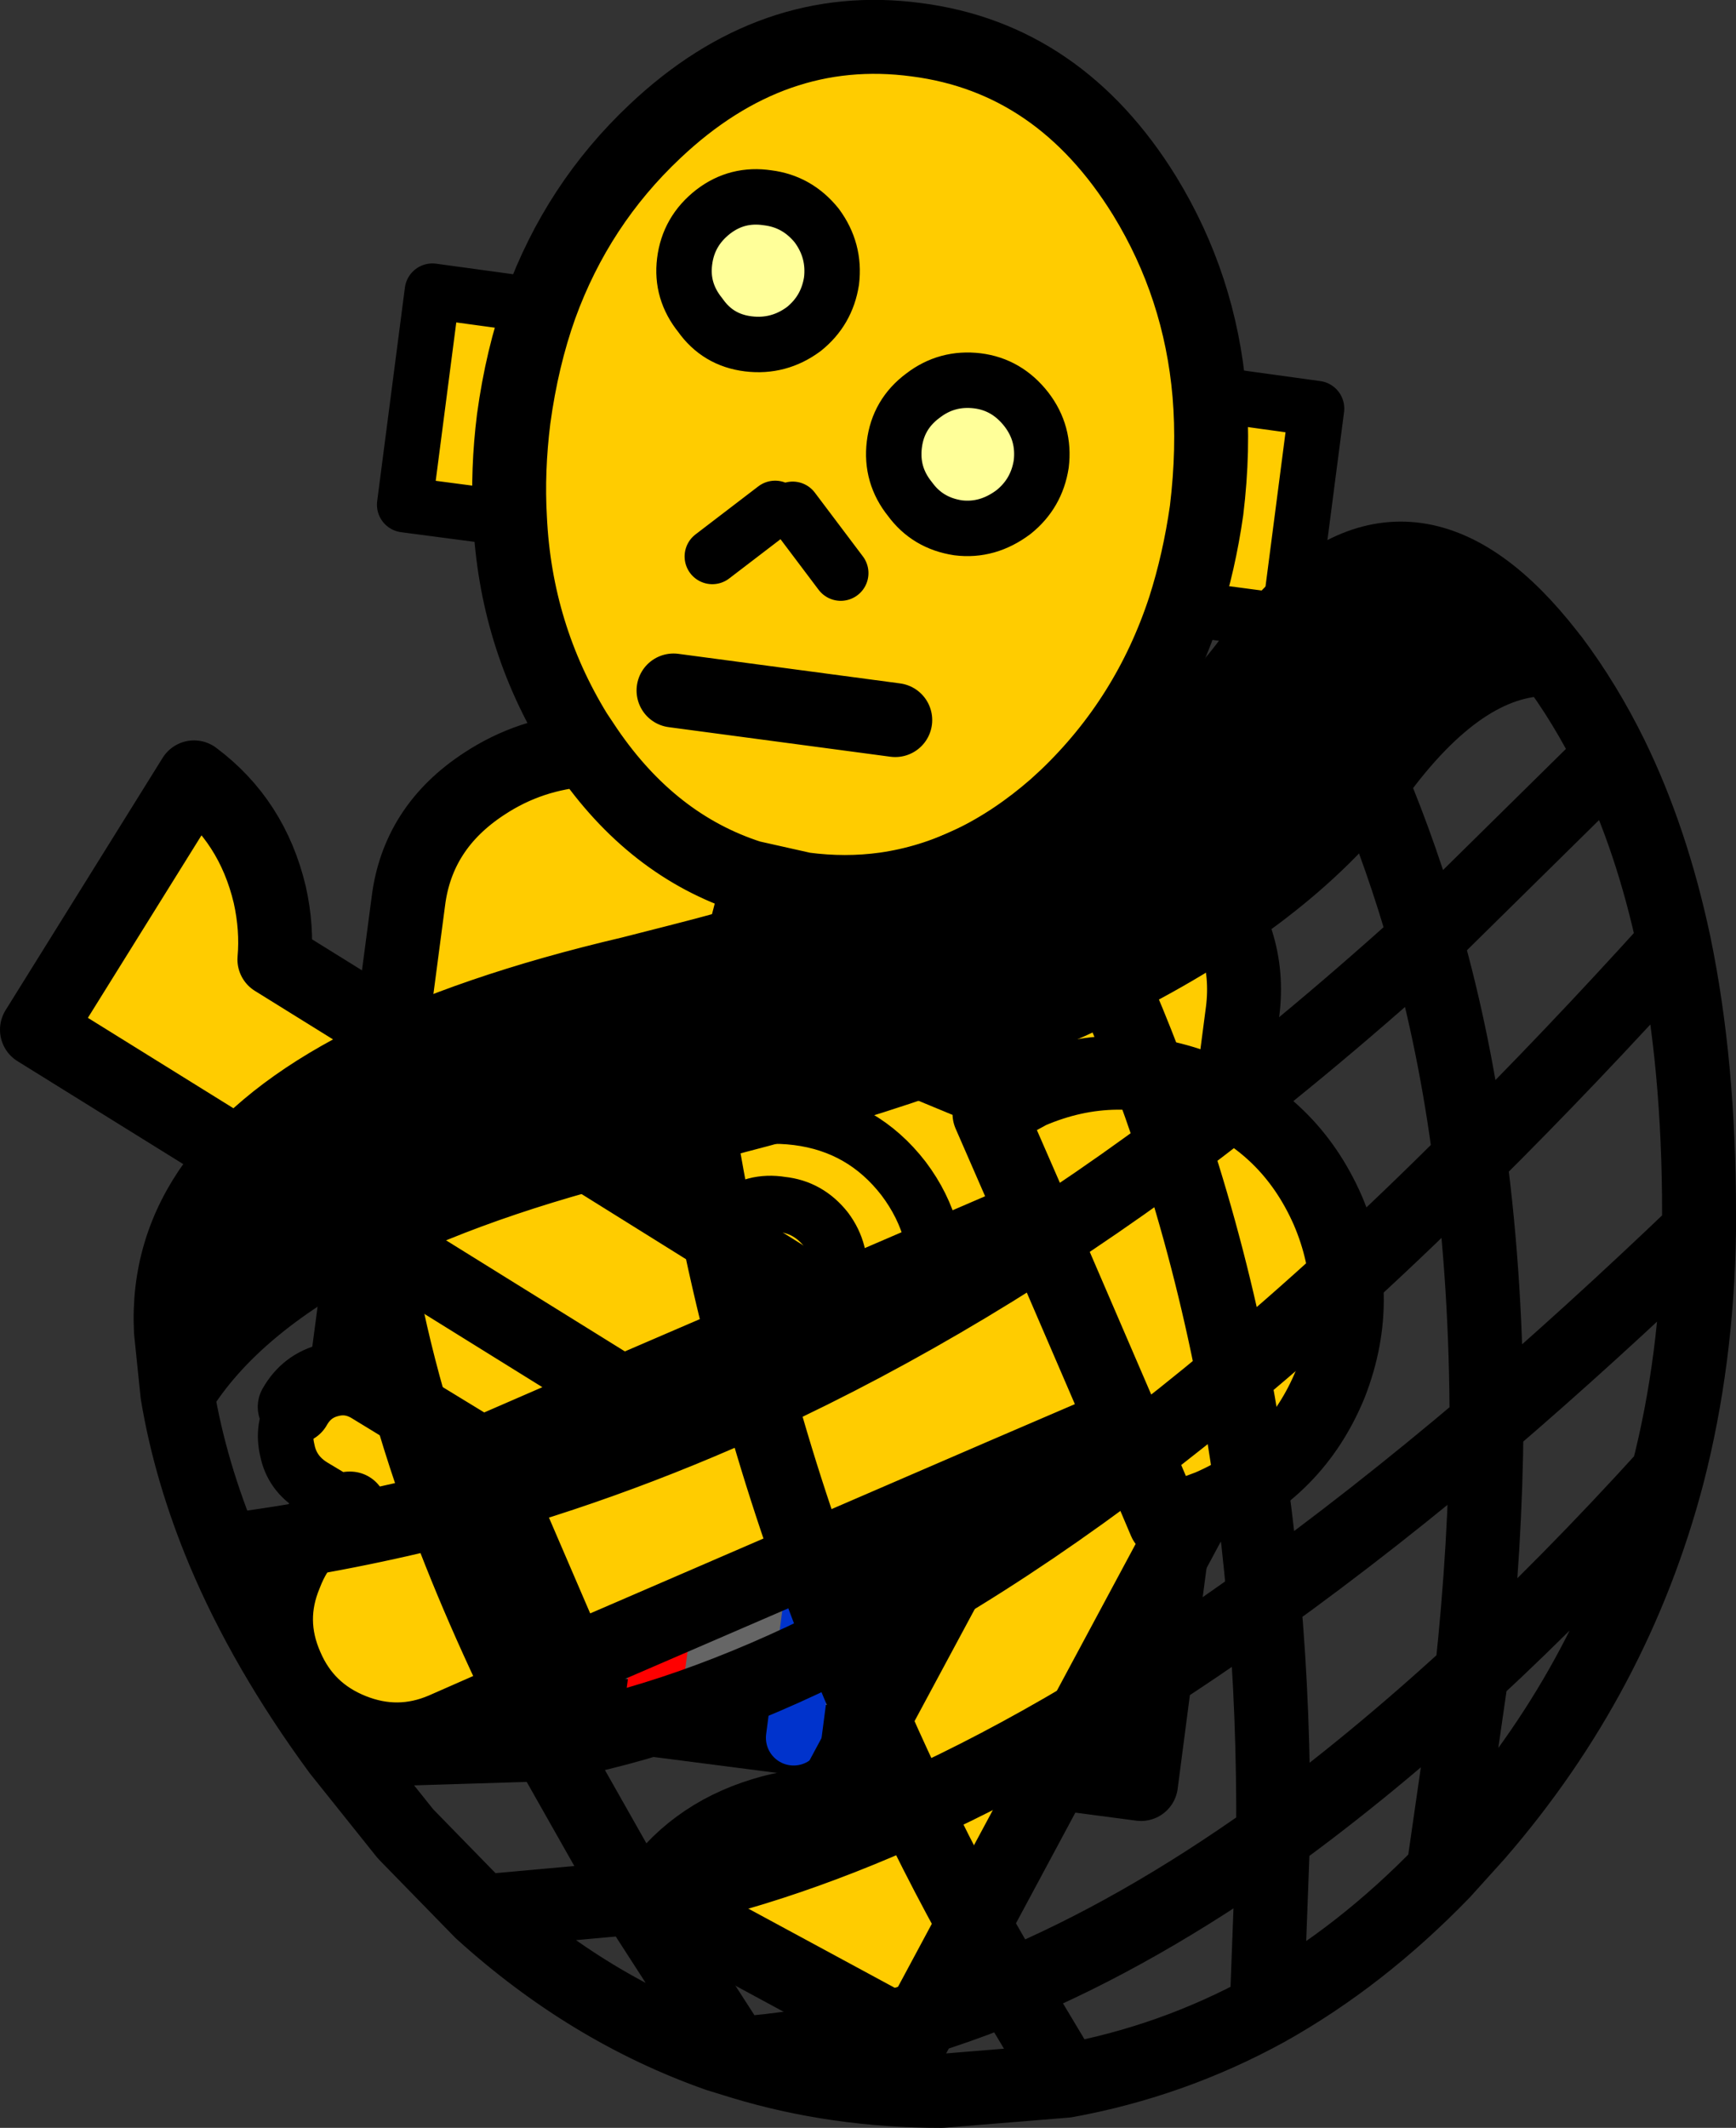
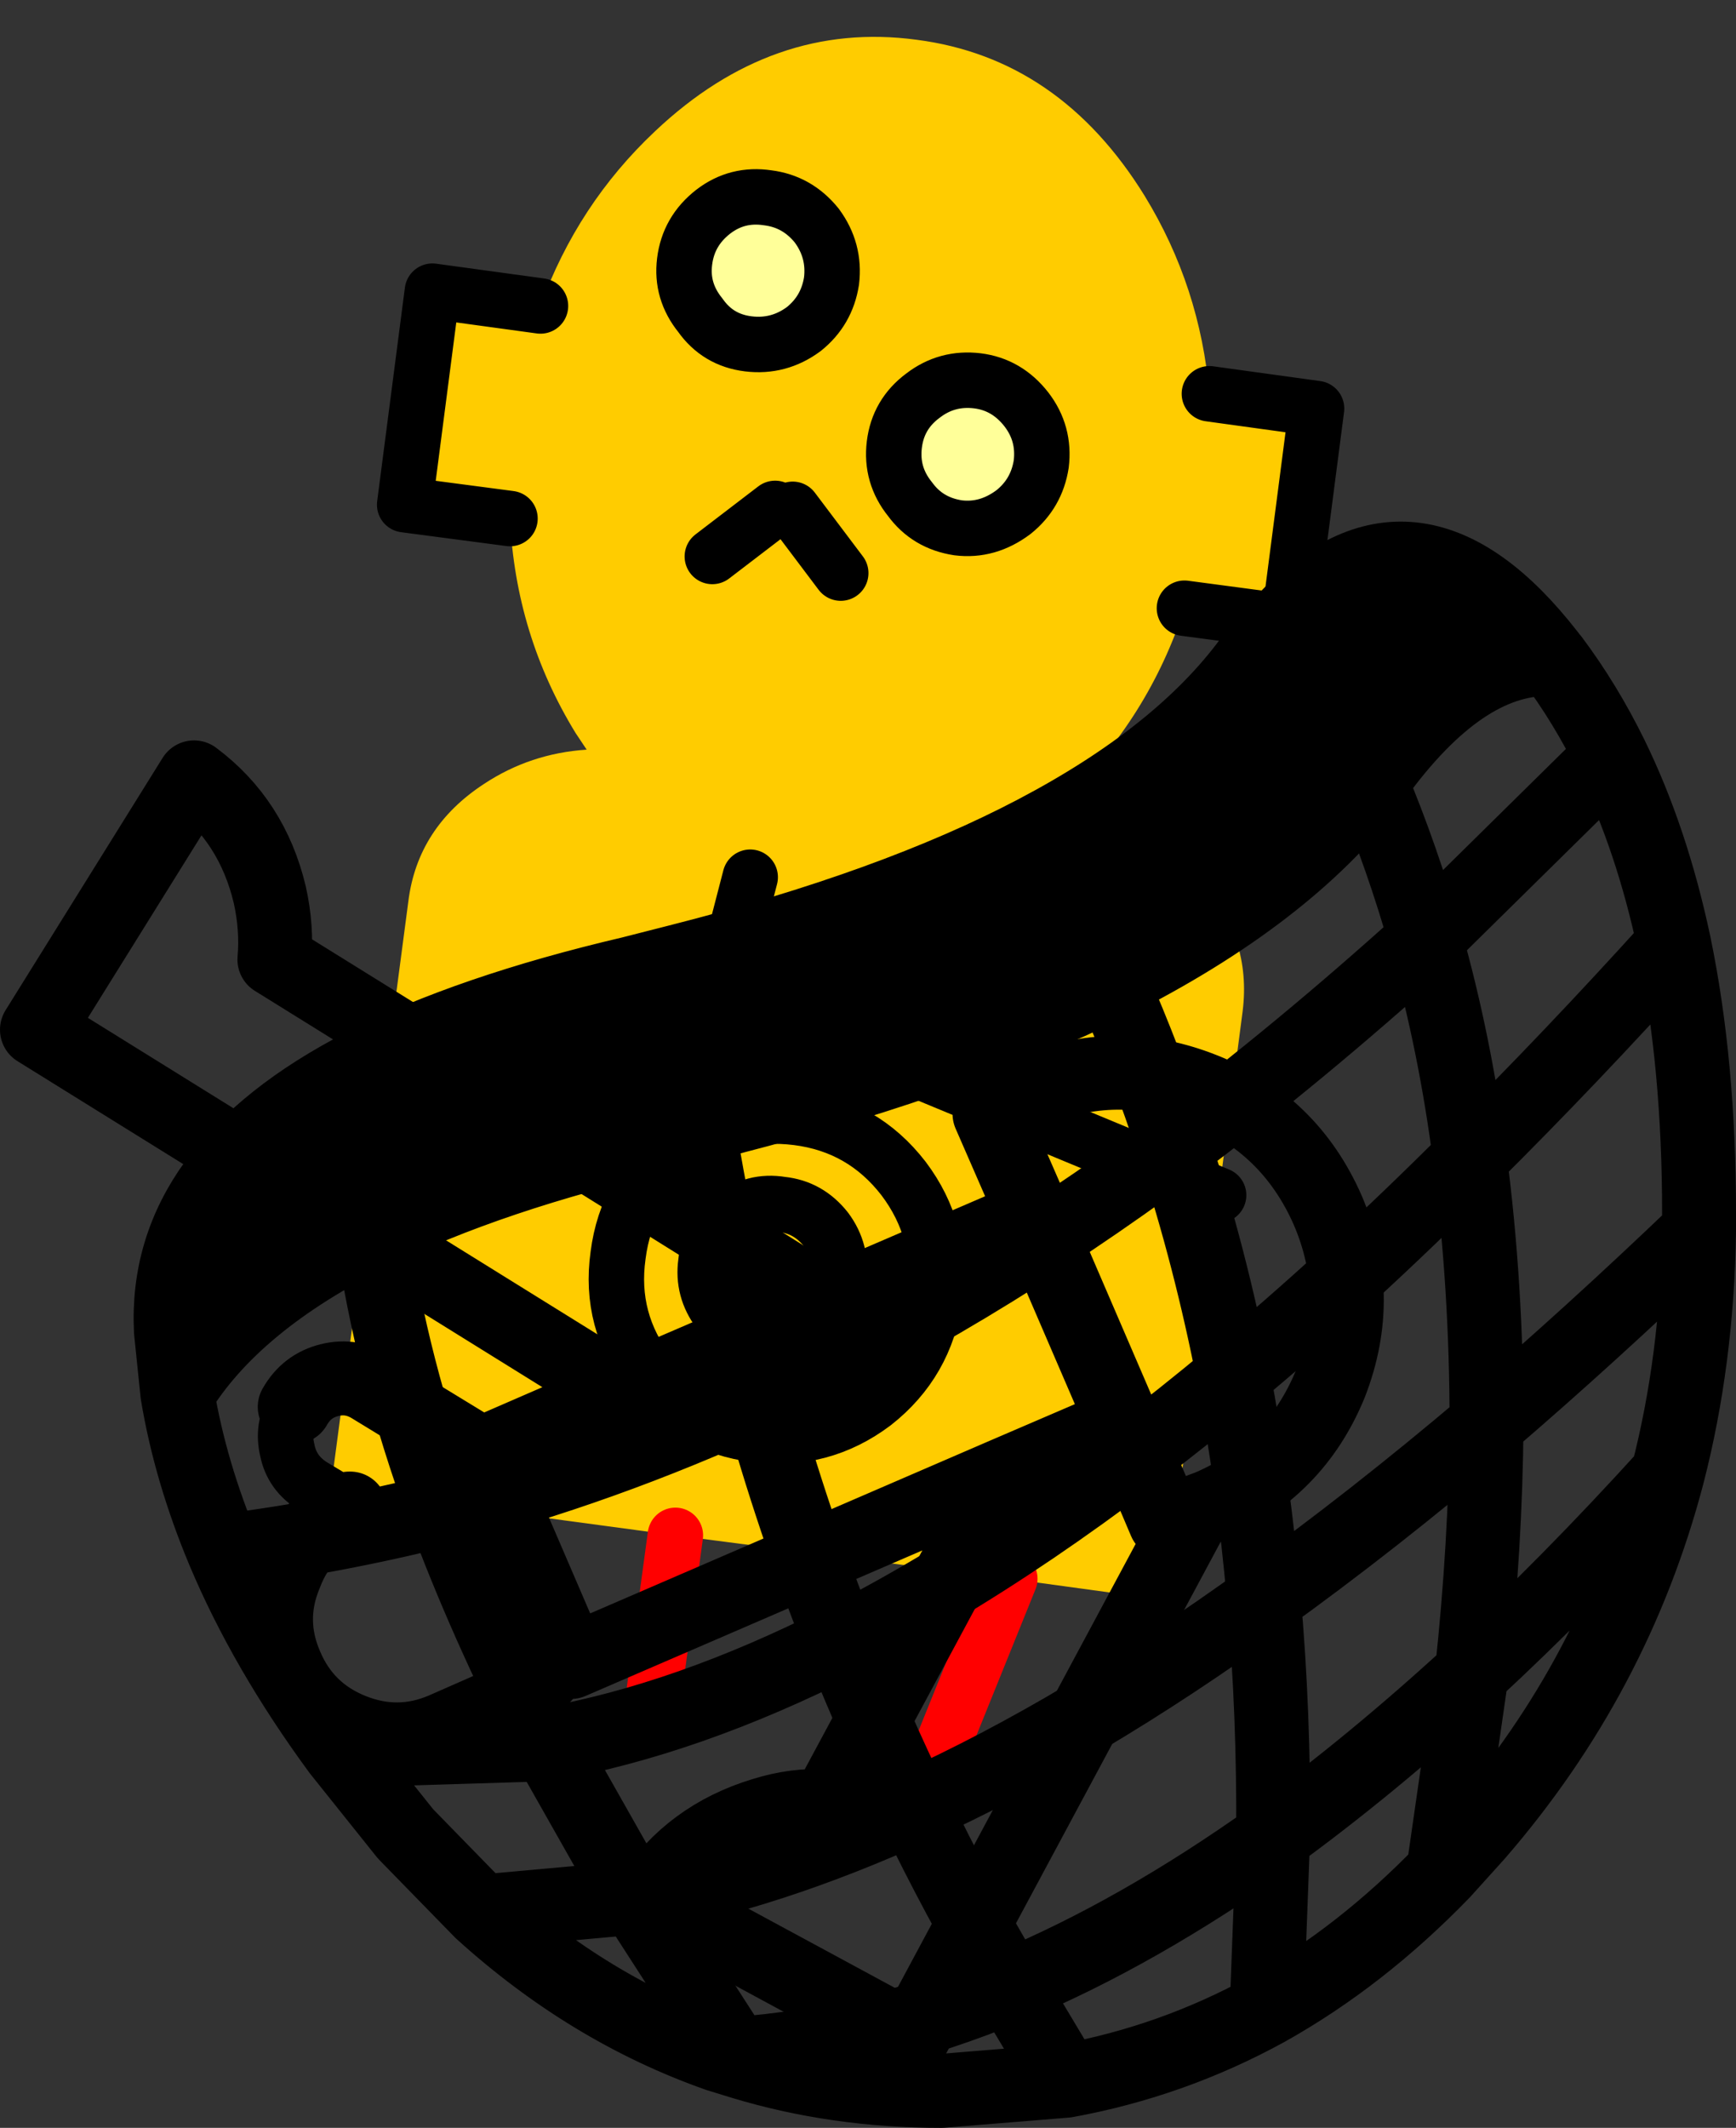
<svg xmlns="http://www.w3.org/2000/svg" height="115.1px" width="93.95px">
  <rect width="100%" height="100%" fill="#333333" stroke="none" />
  <g transform="matrix(1.0, 0.0, 0.0, 1.0, 9.5, 93.45)">
    <path d="M55.95 -72.15 Q56.2 -69.15 55.8 -65.85 55.4 -63.05 54.6 -60.55 55.4 -63.05 55.8 -65.85 56.2 -69.15 55.95 -72.15 L61.75 -71.35 60.25 -59.8 54.6 -60.55 Q52.65 -54.6 48.2 -50.35 L47.6 -49.8 Q43.3 -46.05 38.4 -45.35 36.25 -45.05 34.0 -45.35 L31.1 -46.0 Q25.8 -47.7 22.25 -52.9 25.8 -47.7 31.1 -46.0 L34.0 -45.35 Q36.25 -45.05 38.4 -45.35 43.3 -46.05 47.6 -49.8 L48.0 -49.75 Q52.55 -49.15 55.45 -45.95 58.25 -42.7 57.75 -38.75 L56.45 -28.8 53.55 -6.9 45.15 -8.05 34.75 -9.4 27.05 -10.4 16.65 -11.8 8.4 -12.9 11.4 -35.6 12.6 -44.7 Q13.1 -48.7 16.7 -51.05 19.2 -52.7 22.25 -52.9 L21.65 -53.8 Q18.4 -59.1 18.1 -65.4 17.95 -68.0 18.3 -70.8 18.75 -74.1 19.75 -76.9 18.75 -74.1 18.3 -70.8 17.95 -68.0 18.1 -65.4 L12.4 -66.15 13.9 -77.7 19.75 -76.9 Q21.75 -82.4 25.95 -86.35 32.3 -92.35 40.1 -91.3 47.85 -90.3 52.45 -82.85 55.45 -77.95 55.95 -72.15 M46.05 -71.3 Q45.0 -72.65 43.4 -72.85 41.75 -73.05 40.45 -72.05 39.1 -71.05 38.9 -69.4 38.7 -67.75 39.75 -66.45 40.7 -65.15 42.35 -64.9 43.95 -64.7 45.35 -65.75 46.6 -66.75 46.85 -68.35 47.05 -70.0 46.05 -71.3 M28.4 -76.4 Q29.35 -75.05 31.0 -74.85 32.65 -74.65 34.0 -75.65 35.25 -76.65 35.5 -78.25 35.7 -79.9 34.7 -81.25 33.65 -82.55 32.05 -82.75 30.4 -83.0 29.1 -82.0 27.75 -80.95 27.55 -79.3 27.35 -77.7 28.4 -76.4 M32.45 -65.95 L29.05 -63.35 32.45 -65.95 M33.4 -65.9 L36.0 -62.45 33.4 -65.9 M26.95 -56.1 L38.95 -54.5 26.95 -56.1 M38.4 -45.35 L38.35 -36.3 56.45 -28.8 38.35 -36.3 38.4 -45.35 M11.4 -35.6 L29.0 -37.9 31.1 -46.0 29.0 -37.9 11.4 -35.6 M23.95 -25.55 Q24.4 -29.1 27.25 -31.3 30.05 -33.45 33.65 -33.0 37.2 -32.55 39.4 -29.7 41.55 -26.85 41.1 -23.3 40.6 -19.75 37.8 -17.55 34.95 -15.4 31.4 -15.85 27.8 -16.3 25.65 -19.15 23.45 -22.0 23.95 -25.55 23.45 -22.0 25.65 -19.15 27.8 -16.3 31.4 -15.85 34.95 -15.4 37.8 -17.55 40.6 -19.75 41.1 -23.3 41.55 -26.85 39.4 -29.7 37.2 -32.55 33.65 -33.0 30.05 -33.45 27.25 -31.3 24.4 -29.1 23.95 -25.55 M28.7 -25.15 Q28.85 -26.7 30.1 -27.6 31.3 -28.55 32.8 -28.3 34.25 -28.15 35.2 -26.95 36.1 -25.75 35.9 -24.2 35.7 -22.75 34.5 -21.8 33.3 -20.9 31.8 -21.1 30.3 -21.3 29.4 -22.5 28.5 -23.7 28.7 -25.15 28.5 -23.7 29.4 -22.5 30.3 -21.3 31.8 -21.1 33.3 -20.9 34.5 -21.8 35.7 -22.75 35.9 -24.2 36.1 -25.75 35.2 -26.95 34.25 -28.15 32.8 -28.3 31.3 -28.55 30.1 -27.6 28.85 -26.7 28.7 -25.15" fill="#ffcc00" fill-rule="evenodd" stroke="none" />
-     <path d="M53.55 -6.9 L52.25 3.05 41.25 1.6 33.45 0.55 25.7 -0.45 17.7 -1.5 7.05 -2.9 8.4 -12.9 16.65 -11.8 17.7 -1.5 16.65 -11.8 27.05 -10.4 34.75 -9.4 45.15 -8.05 53.55 -6.9 M25.7 -0.45 L27.05 -10.4 25.7 -0.45 M45.15 -8.05 L41.25 1.6 45.15 -8.05 M34.75 -9.4 L33.45 0.55 34.75 -9.4" fill="#666666" fill-rule="evenodd" stroke="none" />
    <path d="M46.05 -71.3 Q47.05 -70.0 46.85 -68.35 46.6 -66.75 45.35 -65.75 43.95 -64.7 42.35 -64.9 40.7 -65.15 39.75 -66.45 38.7 -67.75 38.9 -69.4 39.1 -71.05 40.45 -72.05 41.75 -73.05 43.4 -72.85 45.0 -72.65 46.05 -71.3 M28.4 -76.4 Q27.35 -77.7 27.55 -79.3 27.75 -80.95 29.1 -82.0 30.4 -83.0 32.05 -82.75 33.65 -82.55 34.7 -81.25 35.7 -79.9 35.5 -78.25 35.25 -76.65 34.0 -75.65 32.65 -74.65 31.0 -74.85 29.35 -75.05 28.4 -76.4" fill="#ffff99" fill-rule="evenodd" stroke="none" />
-     <path d="M54.6 -60.55 Q55.4 -63.05 55.8 -65.85 56.2 -69.15 55.95 -72.15 55.45 -77.95 52.45 -82.85 47.85 -90.3 40.1 -91.3 32.3 -92.35 25.95 -86.35 21.75 -82.4 19.75 -76.9 18.75 -74.1 18.3 -70.8 17.95 -68.0 18.1 -65.4 18.4 -59.1 21.65 -53.8 L22.25 -52.9 Q25.8 -47.7 31.1 -46.0 L34.0 -45.35 Q36.25 -45.05 38.4 -45.35 43.3 -46.05 47.6 -49.8 L48.2 -50.35 Q52.65 -54.6 54.6 -60.55 M47.6 -49.8 L48.0 -49.75 Q52.55 -49.15 55.45 -45.95 58.25 -42.7 57.75 -38.75 L56.45 -28.8 53.55 -6.9 52.25 3.05 41.25 1.6 33.45 0.55 25.7 -0.45 17.7 -1.5 7.05 -2.9 8.4 -12.9 11.4 -35.6 12.6 -44.7 Q13.1 -48.7 16.7 -51.05 19.2 -52.7 22.25 -52.9 M38.95 -54.5 L26.95 -56.1 M16.65 -11.8 L8.4 -12.9 M16.65 -11.8 L27.05 -10.4 34.75 -9.4 45.15 -8.05 53.55 -6.9" fill="none" stroke="#000000" stroke-linecap="round" stroke-linejoin="round" stroke-width="4.0" />
    <path d="M54.6 -60.55 L60.25 -59.8 61.75 -71.35 55.95 -72.15 M46.05 -71.3 Q45.0 -72.65 43.4 -72.85 41.75 -73.05 40.45 -72.05 39.1 -71.05 38.9 -69.4 38.7 -67.75 39.75 -66.45 40.7 -65.15 42.35 -64.9 43.95 -64.7 45.35 -65.75 46.6 -66.75 46.85 -68.35 47.05 -70.0 46.05 -71.3 M28.4 -76.4 Q29.35 -75.05 31.0 -74.85 32.65 -74.65 34.0 -75.65 35.25 -76.65 35.5 -78.25 35.7 -79.9 34.7 -81.25 33.65 -82.55 32.05 -82.75 30.4 -83.0 29.1 -82.0 27.75 -80.95 27.55 -79.3 27.35 -77.7 28.4 -76.4 M19.75 -76.9 L13.9 -77.7 12.4 -66.15 18.1 -65.4 M36.0 -62.45 L33.4 -65.9 M29.05 -63.35 L32.45 -65.95 M28.7 -25.15 Q28.5 -23.7 29.4 -22.5 30.3 -21.3 31.8 -21.1 33.3 -20.9 34.5 -21.8 35.7 -22.75 35.9 -24.2 36.1 -25.75 35.2 -26.95 34.25 -28.15 32.8 -28.3 31.3 -28.55 30.1 -27.6 28.85 -26.7 28.7 -25.15 M23.95 -25.55 Q23.45 -22.0 25.65 -19.15 27.8 -16.3 31.4 -15.85 34.95 -15.4 37.8 -17.55 40.6 -19.75 41.1 -23.3 41.55 -26.85 39.4 -29.7 37.2 -32.55 33.65 -33.0 30.05 -33.45 27.25 -31.3 24.4 -29.1 23.95 -25.55 M31.1 -46.0 L29.0 -37.9 11.4 -35.6 M56.45 -28.8 L38.35 -36.3 38.4 -45.35" fill="none" stroke="#000000" stroke-linecap="round" stroke-linejoin="round" stroke-width="3.0" />
    <path d="M27.05 -10.4 L25.7 -0.45 M41.25 1.6 L45.15 -8.05" fill="none" stroke="#ff0000" stroke-linecap="round" stroke-linejoin="round" stroke-width="3.0" />
-     <path d="M17.7 -1.5 L16.65 -11.8 M33.45 0.55 L34.75 -9.4" fill="none" stroke="#0033cc" stroke-linecap="round" stroke-linejoin="round" stroke-width="3.0" />
-     <path d="M24.15 -18.1 L-7.5 -37.75 1.0 -51.4 Q4.15 -49.05 5.1 -45.05 5.5 -43.25 5.35 -41.55 20.35 -32.25 35.3 -22.9 L24.15 -18.1 35.3 -22.9 46.45 -27.7 44.05 -33.2 46.25 -34.4 Q50.9 -36.4 55.65 -34.5 60.3 -32.65 62.35 -28.0 64.35 -23.35 62.5 -18.6 60.6 -13.95 55.95 -11.95 L55.15 -11.65 39.85 16.85 25.7 9.2 Q27.85 5.9 31.8 4.7 33.55 4.15 35.25 4.25 L44.9 -13.7 21.4 -3.55 21.05 -4.35 Q20.0 -2.3 17.8 -1.35 L14.5 0.1 Q12.05 1.15 9.55 0.15 7.05 -0.85 6.0 -3.3 4.9 -5.8 5.95 -8.3 6.9 -10.8 9.4 -11.85 L9.45 -11.85 7.45 -13.05 Q6.3 -13.75 6.05 -15.0 5.75 -16.25 6.4 -17.3 L6.45 -17.35 Q7.1 -18.5 8.35 -18.8 9.55 -19.1 10.65 -18.4 L16.55 -14.8 24.15 -18.1 M51.3 -16.45 L46.45 -27.7 51.3 -16.45 53.55 -11.15 55.15 -11.65 53.55 -11.15 51.3 -16.45 44.9 -13.7 51.3 -16.45 M21.05 -4.35 L16.55 -14.8 21.05 -4.35" fill="#ffcc00" fill-rule="evenodd" stroke="none" />
    <path d="M35.3 -22.9 Q20.35 -32.25 5.35 -41.55 5.5 -43.25 5.1 -45.05 4.15 -49.05 1.0 -51.4 L-7.5 -37.75 24.15 -18.1 35.3 -22.9 46.45 -27.7 44.05 -33.2 46.25 -34.4 Q50.9 -36.4 55.65 -34.5 60.3 -32.65 62.35 -28.0 64.35 -23.35 62.5 -18.6 60.6 -13.95 55.95 -11.95 L55.15 -11.65 39.85 16.85 25.7 9.2 Q27.85 5.9 31.8 4.7 33.55 4.15 35.25 4.25 L44.9 -13.7 21.4 -3.55 21.05 -4.35 Q20.0 -2.3 17.8 -1.35 L14.5 0.1 Q12.05 1.15 9.55 0.15 7.05 -0.85 6.0 -3.3 4.9 -5.8 5.95 -8.3 6.9 -10.8 9.4 -11.85 L9.45 -11.85 M6.45 -17.35 Q7.1 -18.5 8.35 -18.8 9.55 -19.1 10.65 -18.4 L16.55 -14.8 24.15 -18.1 M16.55 -14.8 L21.05 -4.35 M55.15 -11.65 L53.55 -11.15 51.3 -16.45 44.9 -13.7 M46.45 -27.7 L51.3 -16.45" fill="none" stroke="#000000" stroke-linecap="round" stroke-linejoin="round" stroke-width="4.0" />
    <path d="M9.45 -11.85 L7.45 -13.05 Q6.3 -13.75 6.05 -15.0 5.75 -16.25 6.4 -17.3 L6.45 -17.35" fill="none" stroke="#000000" stroke-linecap="round" stroke-linejoin="round" stroke-width="3.0" />
    <path d="M0.1 -18.05 L-0.25 -21.45 Q-0.7 -30.25 10.2 -35.85 15.9 -38.75 24.65 -40.8 L27.2 -41.45 Q38.85 -44.4 46.55 -48.45 54.35 -52.55 58.15 -57.7 L60.15 -60.05 Q67.1 -67.3 74.3 -58.05 L74.3 -57.8 Q69.6 -57.85 64.95 -51.45 L64.7 -51.1 Q60.1 -45.05 50.65 -40.3 41.65 -35.85 28.3 -32.55 L26.55 -32.1 Q17.0 -29.9 10.65 -26.75 3.15 -23.05 0.1 -18.05" fill="#000000" fill-rule="evenodd" stroke="none" />
    <path d="M0.1 -18.05 L-0.25 -21.45 Q-0.7 -30.25 10.2 -35.85 15.9 -38.75 24.65 -40.8 L27.2 -41.45 Q38.85 -44.4 46.55 -48.45 54.35 -52.55 58.15 -57.7 L60.15 -60.05 Q67.1 -67.3 74.3 -58.05 L74.45 -57.85 74.5 -57.8 Q76.3 -55.4 77.7 -52.55 79.9 -48.05 81.1 -42.4 82.45 -35.9 82.45 -27.85 L82.45 -26.85 Q82.35 -19.9 80.75 -13.7 77.9 -2.85 70.45 5.75 L68.6 7.8 Q64.15 12.4 59.05 15.25 53.95 18.05 48.2 19.1 L41.45 19.65 Q35.75 19.65 30.65 18.1 L29.35 17.7 Q22.4 15.25 16.55 9.95 L12.45 5.75 8.85 1.25 Q4.85 -4.2 2.6 -9.55 0.8 -13.85 0.1 -18.05 3.15 -23.05 10.65 -26.75 17.0 -29.9 26.55 -32.1 L28.3 -32.55 Q41.65 -35.85 50.65 -40.3 60.1 -45.05 64.7 -51.1 L64.95 -51.45 Q69.6 -57.85 74.3 -57.8 L74.5 -57.8 M2.6 -9.55 Q8.55 -10.3 14.5 -11.8 11.65 -19.6 10.65 -26.75 M31.55 -17.9 Q23.05 -14.0 14.5 -11.8 16.75 -5.7 20.15 0.9 27.7 -0.45 36.0 -4.65 33.4 -11.2 31.55 -17.9 29.5 -25.1 28.3 -32.55 M77.7 -52.55 L67.65 -42.65 Q69.25 -37.0 70.05 -30.8 75.45 -36.15 81.1 -42.4 M50.65 -40.3 Q52.55 -36.0 54.05 -31.4 60.85 -36.5 67.65 -42.65 66.4 -47.05 64.7 -51.1 M58.9 -6.95 Q64.75 -11.15 70.95 -16.4 70.95 -23.9 70.05 -30.8 63.5 -24.25 57.25 -19.05 58.35 -13.2 58.9 -6.95 59.45 -0.75 59.4 5.9 64.7 2.05 70.15 -2.95 70.9 -9.9 70.95 -16.4 76.55 -21.2 82.45 -26.85 M70.15 -2.95 Q75.35 -7.75 80.75 -13.7 M54.05 -31.4 Q56.0 -25.45 57.25 -19.05 46.1 -9.75 36.0 -4.65 37.8 -0.15 39.95 4.3 49.0 0.2 58.9 -6.95 M31.55 -17.9 Q42.9 -23.15 54.05 -31.4 M48.2 19.1 L45.15 14.0 Q37.55 17.15 30.3 17.65 L30.65 18.1 M39.95 4.3 Q42.3 9.2 45.15 14.0 52.1 11.1 59.4 5.9 L59.05 15.25 M20.15 0.9 L24.85 9.2 Q32.05 7.9 39.95 4.3 M24.85 9.2 L30.3 17.65 29.35 17.7 M8.85 1.25 L20.15 0.9 M16.55 9.95 L24.85 9.2 M68.6 7.8 L70.15 -2.95" fill="none" stroke="#000000" stroke-linecap="round" stroke-linejoin="round" stroke-width="4.0" />
  </g>
</svg>